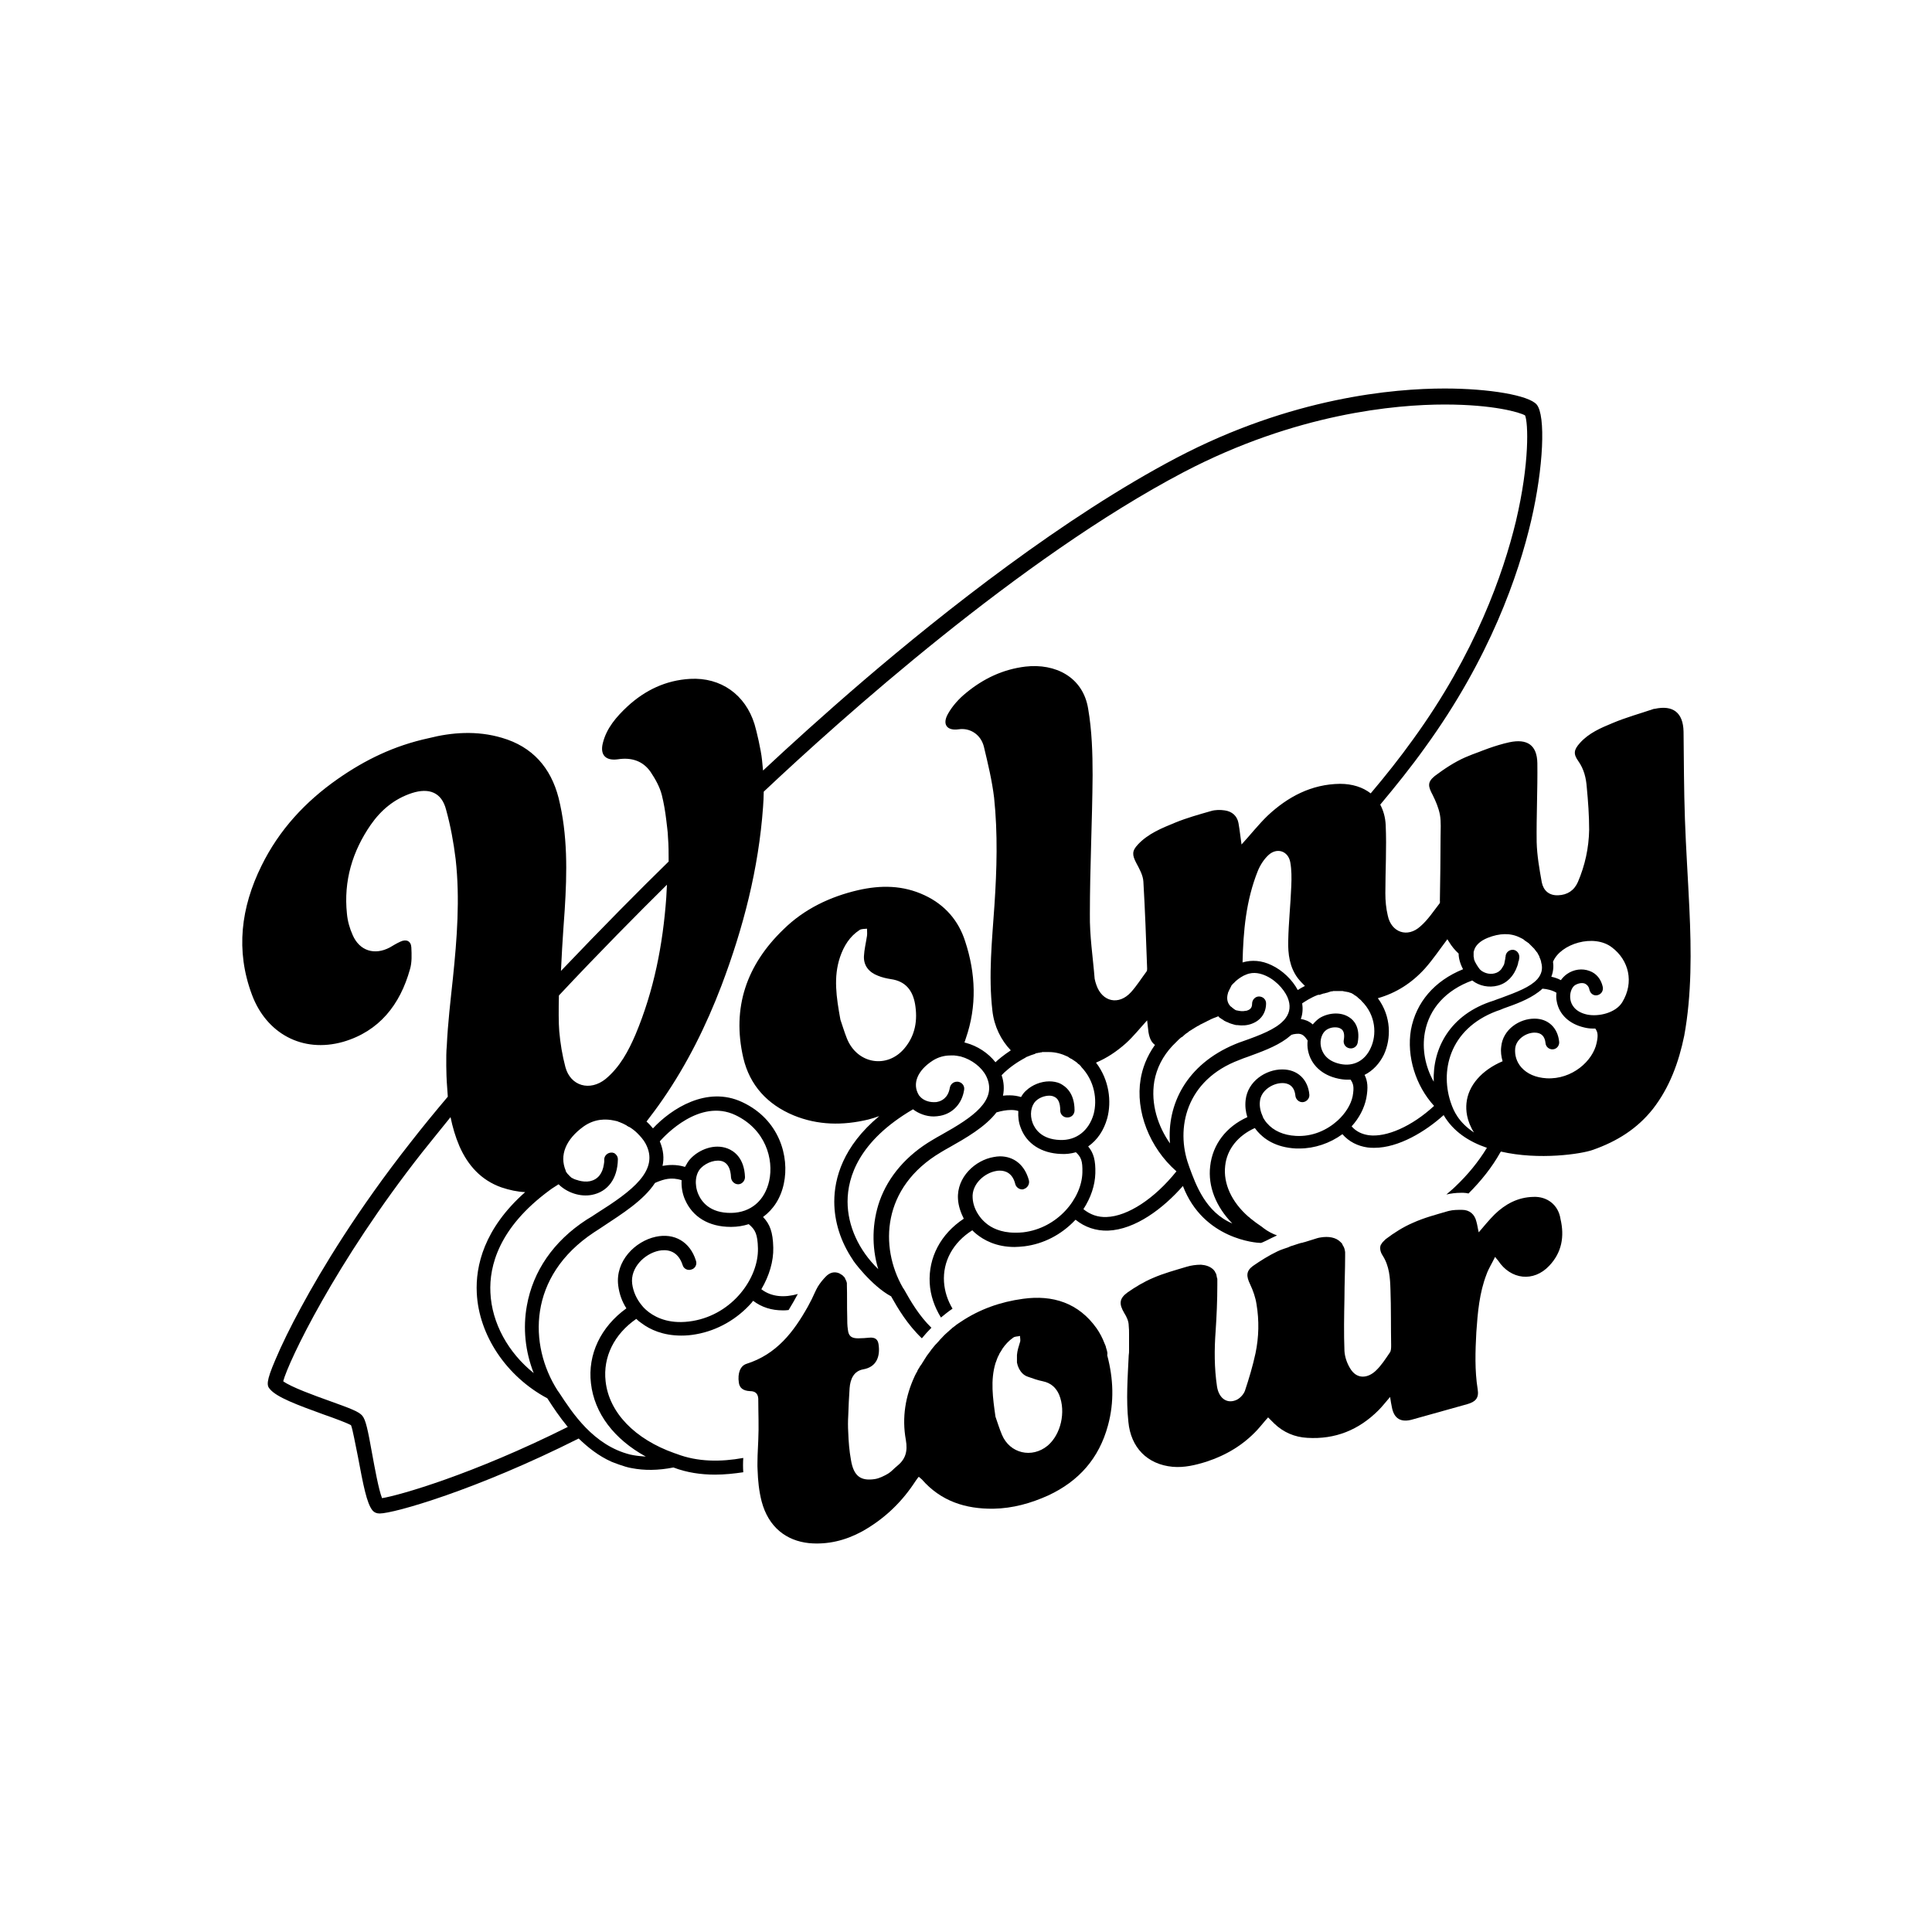
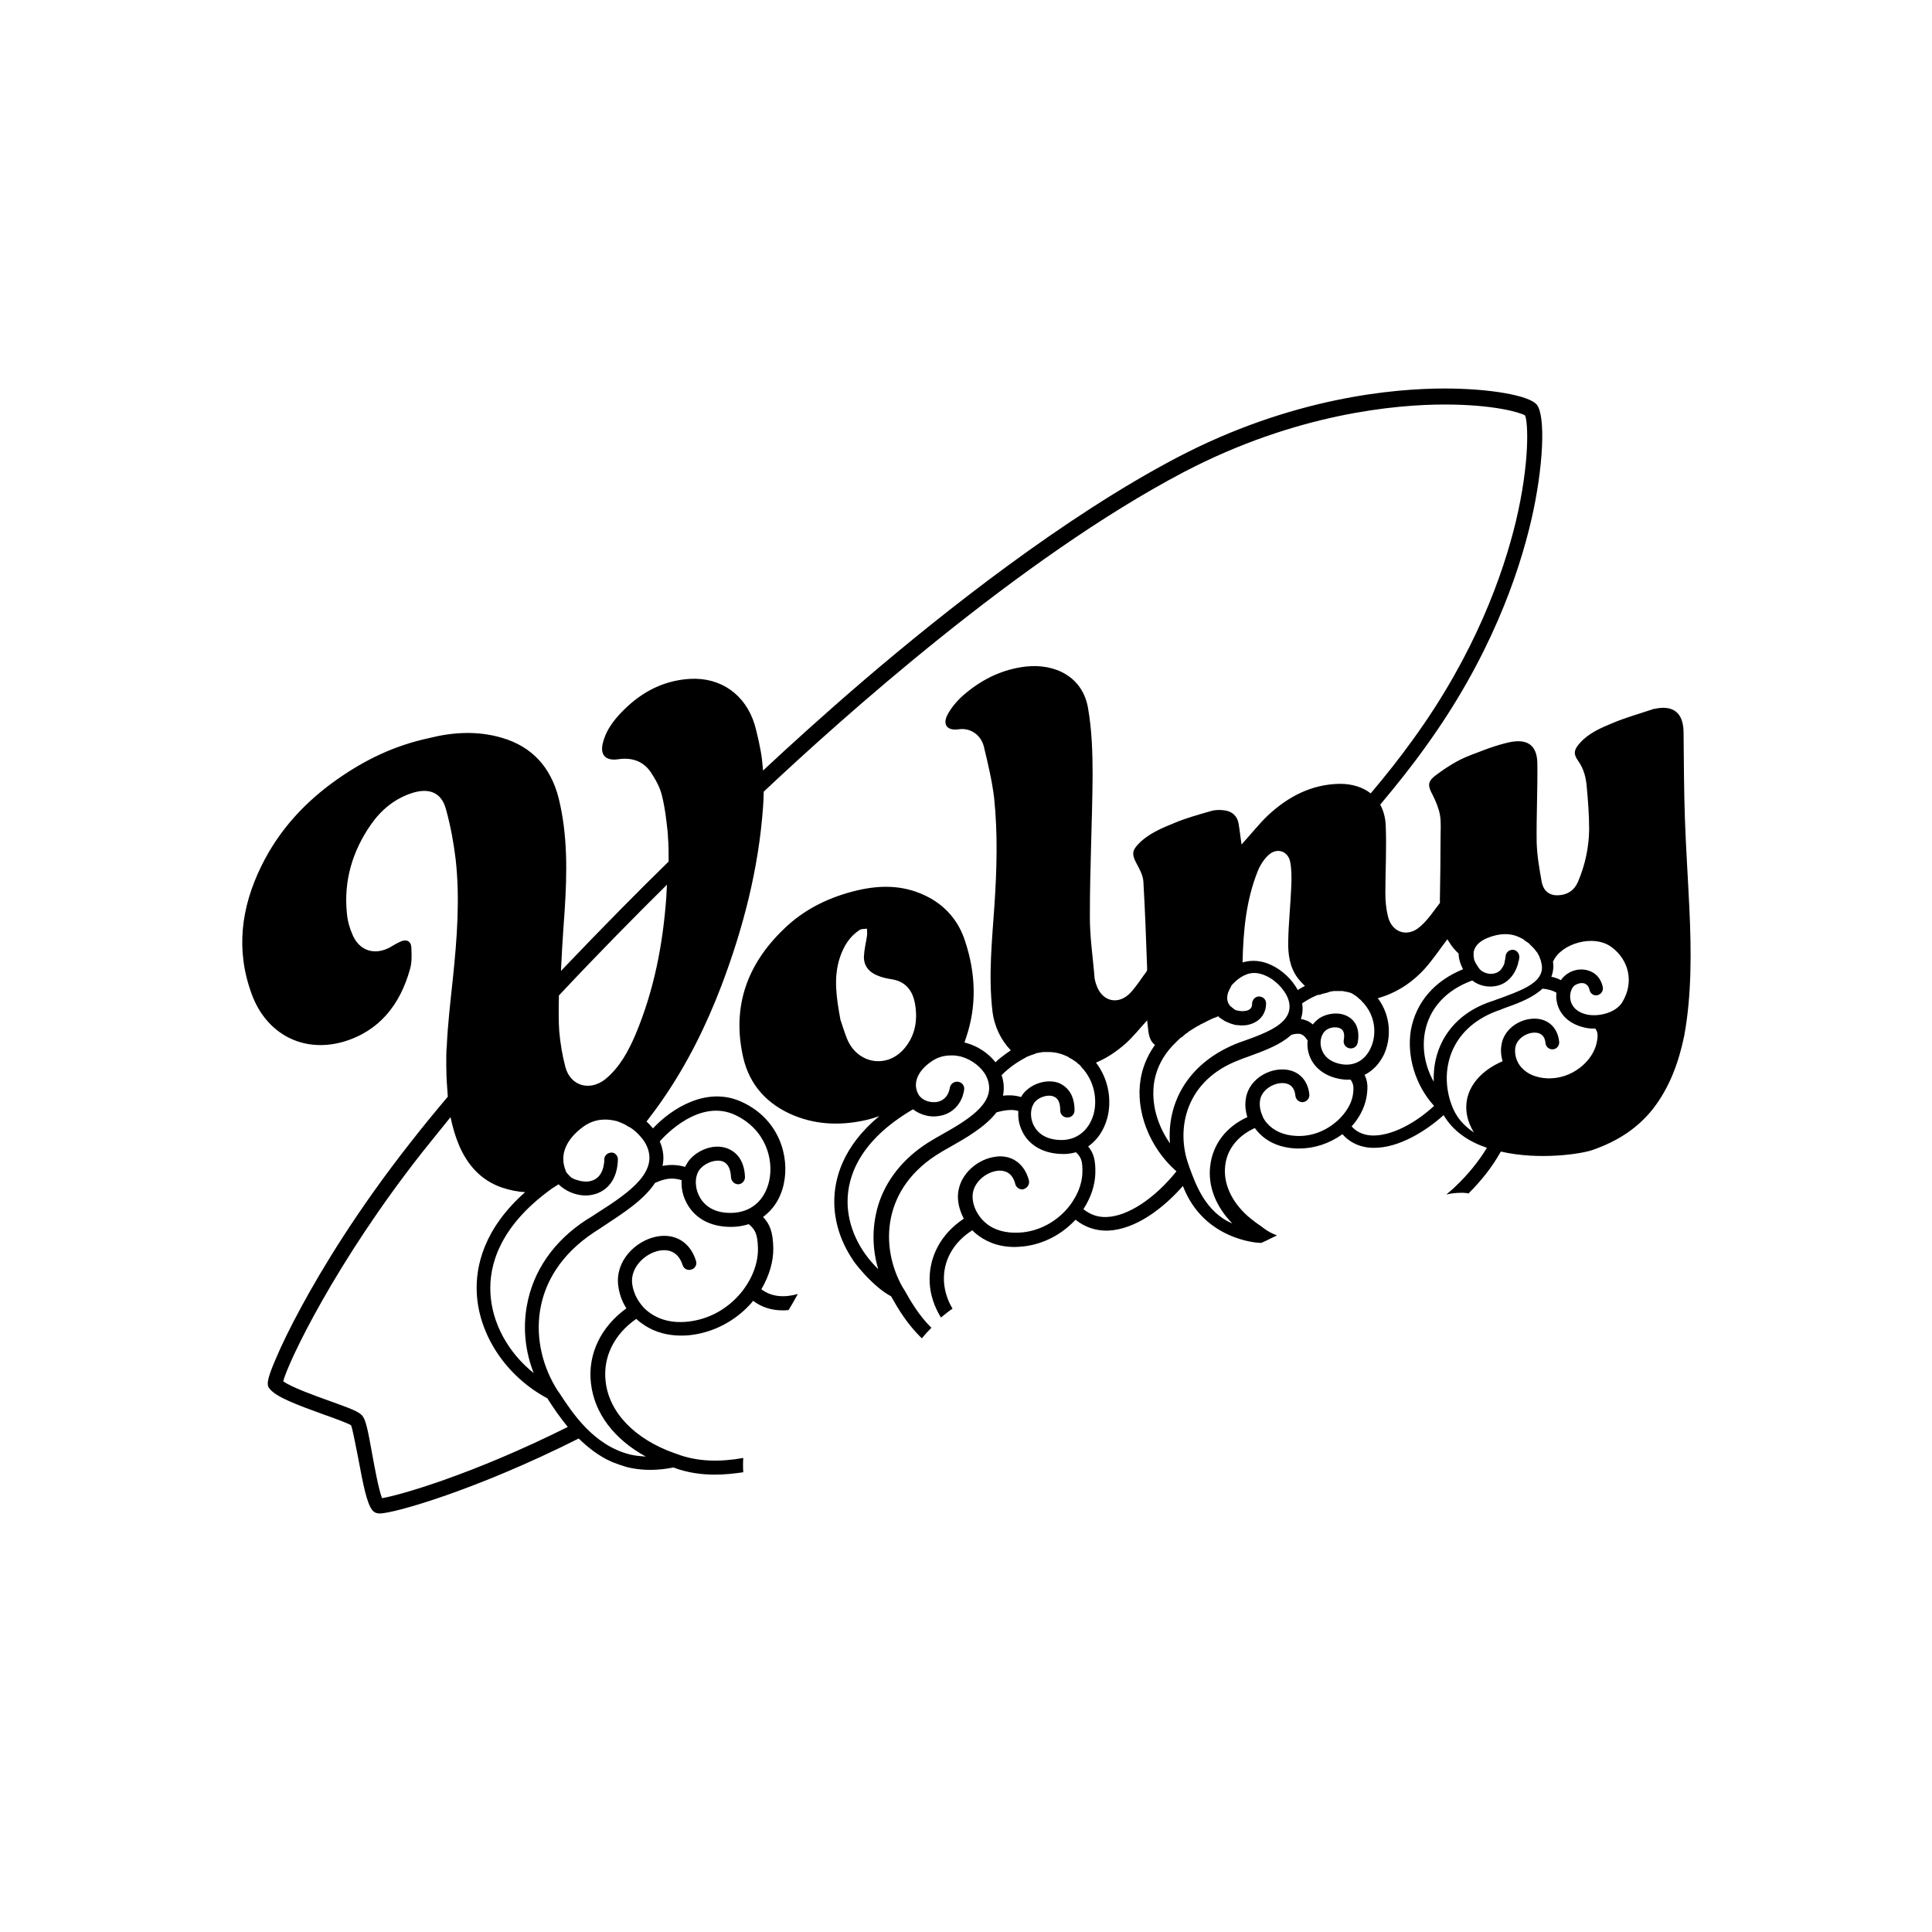
<svg xmlns="http://www.w3.org/2000/svg" id="Layer_1" x="0px" y="0px" viewBox="0 0 566.9 566.9" style="enable-background:new 0 0 566.9 566.9;" xml:space="preserve">
  <g>
-     <path d="M449.9,351.2c-4.5,0.1-8.2,2.1-11.3,5.1c-1.6,1.6-3.1,3.4-4.7,5.3c-0.3-1.2-0.4-2.2-0.7-3.2c-0.5-2.1-2-3.4-4.2-3.4 c-1.3,0-2.6,0-3.8,0.3c-0.1,0-0.3,0.1-0.4,0.1c-3.4,1-6.9,1.9-10.2,3.4c-2.8,1.2-5.5,2.9-8,4.8c-0.1,0.1-0.2,0.2-0.3,0.3 c0,0-0.1,0.1-0.1,0.1c-0.1,0.1-0.1,0.1-0.2,0.2c0,0-0.1,0.1-0.1,0.1c-0.1,0.1-0.1,0.1-0.2,0.2c0,0-0.1,0.1-0.1,0.1 c0,0.1-0.1,0.1-0.1,0.2c0,0,0,0.1-0.1,0.1c0,0.1-0.1,0.1-0.1,0.2c0,0,0,0.1-0.1,0.1c0,0.1-0.1,0.1-0.1,0.2c0,0,0,0.1,0,0.1 c0,0.1,0,0.2-0.1,0.2c0,0,0,0,0,0.1c-0.1,0.8,0.1,1.7,0.7,2.6c2,3.1,2.2,6.6,2.3,10c0.2,5.4,0.1,10.9,0.2,16.3c0,0.8,0,1.7-0.4,2.2 c-1.3,1.9-2.5,3.8-4.1,5.3c-2.3,2.2-5.6,2.7-7.6-0.8c-0.9-1.5-1.5-3.3-1.6-5c-0.2-5.2-0.1-10.3,0-15.5c0-4.1,0.2-8.2,0.2-12.3 c0-0.2,0-0.3,0-0.5h0c0,0,0,0,0-0.1c0-0.2,0-0.4,0-0.5c0,0,0-0.1,0-0.1c-0.1-0.8-0.3-1.5-0.7-2c0,0,0,0,0-0.1 c-0.1-0.1-0.2-0.2-0.2-0.4c0,0,0-0.1-0.1-0.1c-0.1-0.1-0.2-0.2-0.3-0.3c0,0,0,0-0.1-0.1c-1.3-1.3-3.4-1.7-5.8-1.3 c-0.7,0.1-1.3,0.3-1.9,0.5c-1,0.3-1.9,0.6-2.9,0.9c0,0,0,0-0.1,0c-0.3,0.1-0.5,0.2-0.8,0.2c-0.3,0.1-0.7,0.2-1,0.3 c-0.1,0-0.2,0.1-0.3,0.1c-0.3,0.1-0.6,0.2-0.9,0.3c-0.1,0-0.2,0.1-0.3,0.1c-0.4,0.1-0.7,0.2-1.1,0.4c-0.1,0-0.1,0.1-0.2,0.1 c-0.3,0.1-0.6,0.2-0.9,0.3c-0.1,0-0.2,0.1-0.3,0.1c-0.4,0.1-0.7,0.3-1.1,0.4c-0.3,0.1-0.6,0.3-0.9,0.4c-2.5,1.2-4.9,2.7-7.2,4.3 c-2,1.5-1.9,3-0.8,5.3c0.9,1.9,1.6,3.9,1.9,5.9c0.8,4.8,0.7,9.6-0.3,14.4c-0.8,3.7-1.9,7.4-3.1,11c-0.4,1.1-1.6,2.4-2.8,2.8 c-2.7,1-4.9-0.8-5.4-4.1c-0.8-5.4-0.8-10.8-0.4-16.2c0.3-4.5,0.5-9,0.5-13.5c0-0.3,0-0.7,0-1c0-0.2,0-0.4,0-0.6c0,0,0-0.1,0-0.1 c0-0.1,0-0.3-0.1-0.4c0,0,0-0.1,0-0.1c0-0.1-0.1-0.3-0.1-0.4c0,0,0-0.1,0-0.1c0-0.1-0.1-0.3-0.1-0.4c0,0,0,0,0-0.1 c-0.1-0.1-0.1-0.3-0.2-0.4c0,0,0,0,0,0c-0.1-0.1-0.2-0.3-0.2-0.4c0,0,0,0,0,0c-0.2-0.3-0.4-0.5-0.6-0.7v0c-0.9-0.8-2.1-1.2-3.5-1.3 c-1.4,0-2.9,0.2-4.2,0.6c-3.3,1-6.7,1.9-9.9,3.3c-2.6,1.1-5.1,2.6-7.4,4.2c-2.5,1.8-2.6,3.4-1,6.1c0.7,1.1,1.3,2.4,1.3,3.7 c0.1,0.8,0.1,1.7,0.1,2.5c0,0.8,0,1.5,0,2.3c0,0,0,0,0,0c0,0.8,0,1.5,0,2.3c0,0.5,0,1.1-0.1,1.6c-0.3,6.5-0.8,13-0.1,19.5 c0.7,7.5,5.5,12.5,13,13.2c3.4,0.3,6.7-0.5,9.9-1.5c5.8-1.9,10.8-4.9,14.9-9.3c1.1-1.2,2.1-2.5,3.2-3.7c0.7,0.7,1.3,1.3,1.8,1.8 c2.7,2.6,6,4,9.7,4.2c8.2,0.5,15.1-2.3,20.9-8.1c1.1-1.1,2.1-2.4,3.4-3.9c0.2,1.2,0.3,2.1,0.5,2.9c0.6,3.5,2.7,4.7,6.1,3.7 c5.4-1.5,10.8-3,16.1-4.5c2.4-0.7,3.4-1.8,3-4.3c-0.9-5.6-0.7-11.2-0.4-16.8c0.4-5.8,0.9-11.6,3-17c0.6-1.7,1.6-3.2,2.5-5.1 c0.5,0.6,0.7,0.9,0.9,1.1c3.7,5.6,10.4,6.4,15,1.5c3.7-3.9,4.5-8.6,3.3-13.7C457.3,353.6,454,351,449.9,351.2z" />
-     <path d="M324.8,396.3c-0.1-0.3-0.2-0.7-0.3-1c0,0,0-0.1,0-0.1c-0.1-0.3-0.2-0.6-0.4-1c0,0,0,0,0,0c-0.6-1.6-1.4-3.1-2.3-4.4 c-5.3-7.5-12.9-9.9-21.6-8.7c-6.7,0.9-12.8,3.1-18.2,6.7c0,0,0,0,0,0c-0.3,0.2-0.6,0.4-0.9,0.6c0,0,0,0,0,0 c-0.3,0.2-0.6,0.4-0.8,0.6c0,0,0,0,0,0c-0.3,0.2-0.5,0.4-0.8,0.6c0,0-0.1,0-0.1,0.1c-0.2,0.2-0.5,0.4-0.7,0.6c0,0-0.1,0.1-0.1,0.1 c-0.8,0.7-1.5,1.3-2.2,2.1c0,0,0,0,0,0c-0.3,0.3-0.7,0.7-1,1.1c-0.1,0.1-0.1,0.1-0.2,0.2c-0.3,0.4-0.7,0.7-1,1.1c0,0,0,0,0,0 c-0.3,0.4-0.6,0.7-0.9,1.1c-0.1,0.1-0.1,0.2-0.2,0.3c-0.3,0.4-0.6,0.8-0.9,1.2c-0.2,0.2-0.3,0.5-0.5,0.7c0,0.1-0.1,0.1-0.1,0.2 c-0.1,0.2-0.3,0.4-0.4,0.6c0,0.1-0.1,0.1-0.1,0.2c-0.1,0.2-0.3,0.4-0.4,0.6c0,0.1-0.1,0.1-0.1,0.2c-0.1,0.2-0.3,0.4-0.4,0.6 c0,0-0.1,0.1-0.1,0.1c-0.1,0.2-0.3,0.4-0.4,0.7c0,0,0,0.1-0.1,0.1c-0.1,0.2-0.3,0.5-0.4,0.7c0,0,0,0,0,0.1 c-0.1,0.2-0.3,0.5-0.4,0.7c0,0,0,0,0,0c-0.1,0.3-0.3,0.5-0.4,0.8v0c-2.7,5.8-3.8,12.1-2.6,18.7c0.6,3.4-0.1,5.7-2.6,7.7 c-0.9,0.7-1.6,1.6-2.6,2.2c-1.2,0.7-2.6,1.4-3.9,1.6c-4,0.6-6.2-0.7-7-5.6c-0.5-2.7-0.7-5.4-0.8-8.1c-0.1-1.6-0.1-3.3,0-4.9 c0.1-2.7,0.2-5.4,0.4-8.1c0.2-2.6,1.2-5,4-5.5c4-0.7,5-3.9,4.5-7.3c-0.2-1.5-1-2.1-2.6-2c-1.1,0.1-2.2,0.2-3.4,0.2 c-1.9,0-2.8-0.6-3-2.5c-0.2-1.3-0.2-2.5-0.2-3.8c-0.1-3.1,0-6.2-0.1-9.4c0-0.2,0-0.3,0-0.4v0c0-0.1,0-0.3-0.1-0.4c0,0,0-0.1,0-0.1 c0-0.1-0.1-0.2-0.1-0.3c0-0.1,0-0.1-0.1-0.1c0-0.1-0.1-0.2-0.1-0.3c0-0.1-0.1-0.1-0.1-0.2c0-0.1-0.1-0.2-0.1-0.2 c0-0.1-0.1-0.1-0.1-0.2c-0.1-0.1-0.1-0.1-0.2-0.2c-0.1-0.1-0.1-0.1-0.2-0.2c-0.1-0.1-0.1-0.1-0.2-0.2c-0.1-0.1-0.2-0.1-0.3-0.2 c-0.1,0-0.1-0.1-0.2-0.1c-0.1-0.1-0.3-0.2-0.5-0.3c-1.5-0.6-2.8-0.1-3.8,0.9c-0.9,0.9-1.7,1.9-2.4,3c-0.7,1.2-1.2,2.5-1.8,3.7 c-0.4,0.7-0.7,1.4-1.1,2.1c-4.2,7.5-9.2,14.1-18.1,16.9c-1.8,0.6-2.6,2.8-2.2,5.5c0.2,1.6,1.3,2.4,3.3,2.5c1.5,0,2.3,0.7,2.4,2.2 c0,4.1,0.2,8.2,0,12.2c-0.1,1.5-0.1,3-0.2,4.5c0,0,0,0,0,0c0,1.4-0.1,2.8,0,4.2c0.1,3.1,0.4,6.2,1.2,9.3c2,7.5,7.2,11.5,13.9,12.2 c5.5,0.5,10.7-0.8,15.5-3.4c6.1-3.4,11.1-8,15-13.7c0.5-0.8,1.1-1.6,1.6-2.3c0.2,0,0.3,0,0.3,0.1c0.2,0.2,0.5,0.4,0.7,0.6 c5.6,6.4,12.8,8.7,21,8.6c5.7-0.1,11-1.6,16.1-3.9c9-4.2,14.9-10.9,17.5-20.5c1.9-6.9,1.6-13.8-0.2-20.6 C325,397,324.9,396.7,324.8,396.3z M307.4,424.2c-4.6,3.8-11.1,2.3-13.4-3.2c-0.8-1.9-1.4-3.9-1.9-5.3c-0.8-5.6-1.5-10.7,0-15.7 c0.1-0.3,0.2-0.5,0.3-0.8c0.1-0.3,0.2-0.6,0.3-0.8c0.1-0.3,0.2-0.5,0.4-0.8c0-0.1,0.1-0.2,0.1-0.3c0.1-0.2,0.2-0.3,0.3-0.5 c0.1-0.1,0.1-0.2,0.2-0.3c0.1-0.2,0.2-0.3,0.3-0.5c0-0.1,0.1-0.1,0.1-0.2c0.9-1.3,1.9-2.4,3.2-3.3c0.5-0.4,1.3-0.3,2-0.5 c0,0.6,0.2,1.3,0,1.8c-0.4,1.3-0.8,2.5-0.9,3.8c0,0,0,0,0,0c0,0.1,0,0.2,0,0.3c0,0,0,0,0,0.1c0,0.1,0,0.2,0,0.3c0,0,0,0.1,0,0.1 c0,0.1,0,0.2,0,0.3c0,0,0,0.1,0,0.1c0,0.1,0,0.2,0,0.2c0,0.1,0,0.1,0,0.2c0,0.1,0,0.1,0,0.2c0,0.1,0,0.2,0,0.2c0,0.1,0,0.1,0,0.2 c0,0.1,0.1,0.3,0.1,0.4c0.1,0.3,0.1,0.5,0.2,0.7c0,0,0,0,0,0c0.1,0.2,0.2,0.4,0.3,0.7c0.6,1.1,1.4,2,2.7,2.4c1.4,0.5,2.8,1,4.3,1.3 c2.4,0.5,3.9,1.9,4.8,4C312.8,414.3,311.3,420.9,307.4,424.2z" />
    <path d="M495.7,266.4c-0.4-8.7-1-17.4-1.3-26.1c-0.3-8.5-0.3-17.1-0.4-25.6c-0.1-5.6-3.1-7.9-8.5-6.7c-0.1,0-0.1,0-0.2,0 c-4.1,1.4-8.2,2.5-12.2,4.2c-3.4,1.4-6.9,2.9-9.5,5.8c-1.8,2-2,3.2-0.5,5.3c1.7,2.4,2.3,5,2.5,7.7c0.4,4.2,0.7,8.3,0.7,12.5 c-0.1,5.3-1.2,10.4-3.3,15.3c-1.1,2.5-3.1,3.8-5.8,3.9c-2.7,0.1-4.3-1.4-4.8-3.8c-0.7-3.9-1.4-7.9-1.5-11.8 c-0.1-7.7,0.3-15.4,0.2-23.2c-0.1-5.3-3-7.2-8.2-6.1c-4.2,0.9-8.8,2.8-8.8,2.8c-1.4,0.5-2.7,1-4.1,1.6c-3.2,1.4-6.2,3.4-9,5.5 c-2.2,1.8-2,3-0.6,5.6c0.9,1.8,1.7,3.7,2.1,5.7c0.4,2.2,0.2,4.5,0.2,6.7c0,6.2-0.1,12.3-0.2,18.5c0,0.3,0.1,0.7-0.1,0.9 c-1.8,2.3-3.4,4.8-5.6,6.7c-3.8,3.5-8.6,1.8-9.6-3.2c-0.5-2.1-0.7-4.3-0.7-6.5c0-6.7,0.4-13.3,0.1-20c-0.1-2.3-0.7-4.3-1.6-6 c4.6-5.5,9.1-11.1,13.1-16.7c19.1-26.3,27.5-50.8,31.2-66.7c3.6-15.5,4.3-30.8,1.6-34c-2.3-2.7-13.9-4.7-27-4.7 c-14.9,0-44.9,2.6-78.6,20.3c-33.1,17.4-68.2,45.1-91.8,65.3c-11.9,10.2-22.1,19.5-29.6,26.5c-0.1-1-0.2-2-0.3-3.1 c-0.3-3-1.6-8.5-2.2-10.5c-2.7-8.7-9.9-13.8-18.9-13.3c-7.1,0.4-13.2,3.3-18.4,8.1c-3.2,3-6.1,6.3-7.2,10.7 c-0.9,3.5,0.8,5.3,4.4,4.8c3.9-0.6,7.3,0.4,9.6,3.7c1.4,2.1,2.7,4.4,3.3,6.8c0.6,2.4,1,4.8,1.3,7.3c0.1,1.2,0.5,3.6,0.5,5 c0.2,2.4,0.2,4.8,0.2,7.2c-8.3,8.1-19.5,19.4-31.6,32.1c0.4-9,1.1-17.6,1.1-17.9c0.7-11,0.9-22-1.8-32.9c-2.3-8.9-7.7-15-16.6-17.6 c-7.4-2.2-14.8-1.6-21.5,0.1c-10.2,2.2-18.7,6.4-26.6,11.9c-9.6,6.7-17.3,15-22.5,25.6c-6,12.2-7.6,24.8-2.8,37.7 c4.2,11.4,14.8,17.3,26.8,13.9c10.6-3.1,16.7-10.9,19.6-21.3c0.6-2,0.5-4.3,0.4-6.4c-0.1-1.9-1.5-2.5-3.2-1.7 c-1.1,0.5-2.1,1.1-3.1,1.7c-4.5,2.4-8.9,1-10.9-3.6c-0.9-2-1.5-4.1-1.7-6.3c-1-9.6,1.6-18.3,7-26.1c3-4.3,6.9-7.6,12.1-9.3 c5-1.6,8.7-0.2,10,4.9c1.3,4.7,2.2,9.6,2.8,14.5c1.3,11.6,0.4,23.3-0.8,34.9c-0.7,6.6-1.5,13.3-1.8,19.9c-0.3,2.8-0.1,9.3,0,10.6 c0.1,1.4,0.2,2.9,0.3,4.3c-3.8,4.5-7.5,9-11,13.5c-15.5,19.7-26,37.1-32,48.2c-3.1,5.7-5.8,11.2-7.6,15.5c-2.8,6.5-2.5,7.6-1.6,8.6 c2,2.4,7.9,4.6,15.9,7.5c2.9,1,6.9,2.5,7.9,3.1c0.5,1.2,1.3,5.8,2,9.1c1.6,8.5,2.6,13.8,4.3,15.9c0.5,0.6,1.2,0.9,2.1,0.9 c4.2,0,28.4-6.9,58.4-22c2.7,2.6,5.8,5.1,9.6,6.8c0,0,3.9,1.6,6,1.9c3.6,0.7,7.7,0.7,12.2-0.2c3.9,1.5,8.1,2.1,12.2,2.1 c2.8,0,5.6-0.3,8.3-0.7c-0.1-1.4-0.1-2.8,0-4.2c-6.6,1.2-13.4,1.2-19.6-1.2l-0.6-0.2l0,0c-11.6-4.1-19.2-11.9-20.2-21.1 c-0.8-7.1,2.5-13.8,9-18.3c0.5,0.5,1,0.9,1.6,1.3c2.4,1.8,6.2,3.6,11.6,3.6c1.4,0,2.8-0.1,4.4-0.4c6.2-1.1,12-4.4,16.3-9.3 c0.1-0.2,0.3-0.4,0.4-0.5c2.5,1.9,5.4,2.8,8.7,2.8c0.5,0,1.1,0,1.7-0.1c0.9-1.5,1.8-3,2.7-4.7c-3.9,1.1-7.7,0.9-10.7-1.4 c2.3-3.9,3.6-8.2,3.5-12.2c-0.1-4.6-1-6.9-3-9c3-2.2,5.2-5.5,6.1-9.8c1.7-7.9-1.3-18.8-12.2-23.9c-10.4-4.9-20.9,2-26.2,7.7 c-0.6-0.7-1.2-1.4-1.9-2c1.6-2.1,3.2-4.2,4.7-6.4c7.2-10.4,12.8-21.7,17.3-33.5c6.4-16.9,10.9-34.3,12.2-52.4 c0.1-1.5,0.2-3,0.2-4.5c22.4-21.1,75.3-68.6,123.3-93.8c32.9-17.2,62.1-19.8,76.5-19.8c14.3,0,22.1,2.3,23.6,3.2 c0.9,2.1,1.4,13.8-2.7,31.1c-3.7,15.3-11.9,38.8-30.2,64c-3.8,5.3-8,10.6-12.4,15.8c-2.3-1.8-5.4-2.8-9-2.8 c-8.4,0.1-15.3,3.8-21.2,9.3c-2.8,2.7-5.2,5.8-7.7,8.5c-0.3-1.9-0.5-4.1-0.9-6.3c-0.4-2.1-1.9-3.4-4-3.7c-1.3-0.2-2.8-0.2-4.1,0.2 c-3.5,1-7.1,2-10.5,3.4c-3.9,1.6-7.9,3.2-10.9,6.4c-1.8,1.9-1.7,3.1-0.5,5.4c0.9,1.7,2,3.6,2.1,5.5c0.5,8.5,0.8,17,1.1,25.5 c0,0.3,0,0.7-0.2,0.9c-1.5,2-2.8,4.1-4.5,6c-3.6,4-8.5,2.9-10.2-2.1c-0.2-0.6-0.4-1.2-0.5-1.8c-0.5-6.3-1.5-12.6-1.4-19 c0-13.6,0.7-27.1,0.8-40.7c0-6.5-0.2-13.1-1.3-19.5c-1.5-9.4-9.7-13.4-18.4-12.4c-6.6,0.8-12.3,3.5-17.4,7.7 c-2.1,1.7-4,3.8-5.3,6.1c-1.8,3.1-0.4,5.1,3.1,4.6c3.3-0.5,6.5,1.5,7.4,5.1c1.2,5,2.4,10,3,15c1.1,10.5,0.8,21,0.1,31.5 c-0.7,10.3-1.8,20.6-0.6,31c0.5,4.5,2.5,8.6,5.4,11.6c-2.1,1.4-3.7,2.7-4.5,3.5c-2.1-2.7-5.3-4.8-8.7-5.7c-0.1,0-0.3-0.1-0.4-0.1 c0.1-0.4,0.3-0.8,0.4-1.2c3.3-9.5,2.9-19.1-0.2-28.5c-1.9-6-5.9-10.7-11.9-13.5c-6.4-3-12.9-3-19.5-1.5 c-8.2,1.9-15.8,5.5-21.9,11.5c-10.8,10.4-15.2,22.9-11.8,37.7c1.9,8.1,7.1,13.7,14.8,16.9c7.1,2.9,14.4,3,21.9,1.2 c1.1-0.3,2.1-0.6,3.2-1c-10.7,8.9-13.2,18.3-13.2,25.1c0,5.9,1.9,11.8,5.4,17c-0.1,0.1,5.5,7.7,11.3,10.8l0.1,0.2 c1.8,3.2,4.6,8,8.9,12.1c0.9-1.1,1.8-2.1,2.8-3.1c-3.6-3.5-6.1-7.8-8-11.2l-0.4-0.6l0,0c-6.8-11.9-6.2-29.4,11.2-39.7 c0.8-0.5,1.7-1,2.6-1.5c4.6-2.6,10.4-5.9,13.7-10.2c0.1,0,0.3-0.1,0.4-0.1c1-0.3,2.5-0.6,3.9-0.6c0.8,0,1.5,0.1,2.1,0.3 c-0.1,1.7,0.1,3.4,0.7,4.9c1.7,4.7,6.1,7.5,11.8,7.7c1.5,0.1,3-0.1,4.4-0.5c1.5,1.4,2,2.5,1.9,6c-0.2,7.5-7.2,16.3-17.4,17.5 c-0.8,0.1-1.6,0.1-2.4,0.1c-4.2,0-7-1.5-8.5-2.8c-0.7-0.6-1.3-1.2-1.8-1.9c-1.2-1.6-2-3.5-2.1-5.5c-0.3-4,3.4-7.3,6.9-7.9 c0.4-0.1,0.7-0.1,1.1-0.1c1.6,0,3.7,0.7,4.5,3.9c0.2,0.9,1.1,1.6,2,1.6c0.2,0,0.4,0,0.5-0.1c1.1-0.3,1.8-1.5,1.5-2.6 c-1.2-4.4-4.3-7-8.5-7c-0.6,0-1.2,0.1-1.8,0.2c-5.4,0.9-10.9,5.9-10.5,12.3c0.1,2,0.8,4,1.7,5.8c-6.8,4.5-10.4,11.4-10,18.9 c0.2,3.6,1.4,7,3.3,10.1c1.1-0.9,2.2-1.8,3.4-2.6c-1.5-2.5-2.3-5.1-2.5-7.8c-0.4-6,2.6-11.6,8.3-15.2c0.4,0.4,0.8,0.8,1.2,1.1 c2.1,1.7,5.7,3.8,11.2,3.8c0.9,0,1.9-0.1,2.9-0.2c5.6-0.7,10.8-3.4,14.8-7.6c0.1-0.1,0.1-0.1,0.2-0.2c2.7,2.2,6,3.3,9.5,3.2 c8.1-0.3,16.3-6.6,22-13.1c6,15.7,21.7,16.7,22.7,16.7c0.3,0.2,3.1-1.4,4.5-2c0.1-0.1,0.3-0.1,0.4-0.2c-1.4-0.5-2.7-1.2-3.9-2.1 l-0.5-0.4h0c-1.2-0.8-2.3-1.6-3.4-2.5c-0.2-0.2-0.4-0.4-0.6-0.5c-4.9-4.3-7.4-9.7-6.8-14.9c0.5-4.9,3.8-8.9,8.7-11.1 c0.2,0.3,0.5,0.6,0.7,0.9c1.9,2.2,5.3,4.8,11.4,5.1c0.3,0,0.7,0,1,0c4.4,0,8.9-1.5,12.6-4.2c1.9,2.2,4.5,3.5,7.4,3.9 c0.7,0.1,1.3,0.1,2,0.1c7.1,0,15-4.8,20.3-9.6c2.8,4.8,7.4,7.8,12.7,9.6c-2.5,4.1-5.6,7.9-9.3,11.4c-0.8,0.8-1.7,1.5-2.6,2.3 c1.3-0.3,2.7-0.5,4.3-0.5c0.2,0,0.5,0,0.7,0c0.5,0,1,0.1,1.5,0.2c3.7-3.7,6.9-7.7,9.3-12c0.1-0.1,0.1-0.2,0.2-0.3 c11.2,2.6,23.7,0.7,27-0.5c7.1-2.5,13-6.2,17.6-12c4.9-6.3,7.6-13.7,9.2-21.5C496.4,291.9,496.3,279.1,495.7,266.4z M112.1,439.6 c-1-2.5-2.2-9.2-2.9-13c-1.3-7.3-1.9-10-2.9-11.2c-1-1.2-3.4-2.1-9.8-4.4c-4.2-1.5-11.1-4-13.4-5.7c1.5-5.7,15.3-34.8,40.8-67.2 c2.7-3.4,5.5-6.8,8.3-10.3c0.6,2.9,1.4,5.7,2.6,8.5c2.5,5.7,6.4,10,12.3,12.1c2.4,0.8,4.7,1.3,7,1.4 c-12.1,10.7-14.6,21.7-14.2,29.6c0.6,12.4,8.7,24.5,20.7,30.9l0.2,0.3c1.4,2.2,3.4,5.2,5.8,8.1 C138.6,432.7,117.1,438.8,112.1,439.6z M215.8,327.2c8.8,4.2,11.3,12.9,9.9,19.3c-1.3,5.8-5.4,9.3-11.1,9.4 c-6.4,0.1-8.8-3.4-9.7-5.5c-1.2-2.8-0.9-6,0.8-7.7c1.7-1.7,4.5-2.6,6.4-1.9c1.5,0.6,2.3,2.2,2.4,4.7c0.1,1.1,1,2,2.1,2 c1.1,0,2-1,2-2.1c-0.2-5.7-3.3-7.7-5.1-8.4c-3.9-1.5-8.3,0.3-10.8,2.9c-0.7,0.7-1.2,1.6-1.7,2.5c-2.6-0.8-4.9-0.6-6.6-0.3 c0.5-2.2,0.3-4.6-0.8-7.2C195.1,333.2,205.3,322.2,215.8,327.2z M192.2,347.1c0.2-0.1,0.5-0.2,0.7-0.3c1.8-0.7,4-1.5,7.1-0.5 c-0.1,1.9,0.2,3.9,1,5.7c2.2,5.1,7,8,13.4,8c0.1,0,0.1,0,0.2,0c1.8,0,3.5-0.3,5.1-0.8c1.9,1.6,2.6,2.9,2.7,7.1 c0.2,8.7-7.4,19.3-19.1,21.3c-6.4,1.1-10.5-0.8-12.8-2.5c-0.8-0.6-1.6-1.3-2.2-2.1c0,0,0,0,0,0c-1.5-1.8-2.5-4-2.8-6.3 c-0.6-4.7,3.6-8.8,7.8-9.7c2-0.4,5.5-0.4,7,4.2c0.3,1.1,1.5,1.7,2.6,1.3c1.1-0.3,1.7-1.5,1.3-2.6c-1.7-5.5-6.3-8.2-11.8-7 c-6,1.3-11.9,7.1-11,14.3c0.3,2.4,1.1,4.7,2.4,6.7c-7.5,5.4-11.4,13.5-10.4,22c1,8.8,6.8,16.4,16.1,21.5c-1.3-0.1-2.5-0.2-3.6-0.4 c0,0-0.6-0.1-1-0.2c-10.8-2.7-17-12.3-20.8-18.1l-0.5-0.7c0,0,0,0,0,0c-8.5-13.3-8.8-33.5,10.7-46.4c0.9-0.6,1.9-1.2,2.9-1.9 C182.3,356.3,188.8,352.3,192.2,347.1z M175.1,356c-1,0.7-2,1.3-3,1.9c-9.7,6.3-15.7,15.1-17.5,25.2c-1.2,6.6-0.5,13.4,2,19.8 c-7.5-6-12.3-14.7-12.7-23.6c-0.4-7.8,2.5-19.1,17.3-30c0.4-0.3,0.8-0.6,1.3-0.9c0.5-0.3,0.9-0.6,1.4-0.9c2.4,2.4,6.3,3.8,9.8,3.1 c4.6-0.9,7.5-4.7,7.6-10.4c0-0.8-0.4-1.4-1-1.8c0,0,0,0,0,0c-0.1-0.1-0.2-0.1-0.3-0.1c0,0,0,0,0,0c-0.1,0-0.2-0.1-0.3-0.1 c0,0,0,0,0,0c-0.1,0-0.2,0-0.3,0c-1.1,0-2.1,0.9-2.1,2c0,0.3,0,0.5,0,0.7c0,0,0,0,0,0c0,0.2-0.1,0.5-0.1,0.7 c-0.4,2.8-1.8,4.5-4.1,5c-1.1,0.2-2.2,0.1-3.3-0.2c-0.2-0.1-0.4-0.1-0.6-0.2c0,0-0.1,0-0.1,0c-0.2-0.1-0.3-0.1-0.5-0.2 c0,0-0.1,0-0.1,0c-0.2-0.1-0.3-0.2-0.5-0.3c0,0,0,0-0.1,0c-0.2-0.1-0.3-0.2-0.5-0.4c0,0,0,0,0,0c-0.1-0.1-0.3-0.2-0.4-0.4 c0,0-0.1-0.1-0.1-0.1c-0.1-0.1-0.2-0.2-0.3-0.3c0,0-0.1-0.1-0.1-0.1c-0.1-0.1-0.1-0.2-0.2-0.3c0,0-0.1-0.1-0.1-0.1 c-0.1-0.2-0.2-0.3-0.2-0.5c-1.9-4.5,0-9.2,5.3-13c3.3-2.3,6.6-2.2,8.9-1.7c0.3,0.1,0.6,0.1,0.9,0.2c0.1,0,0.2,0,0.2,0.1 c0.2,0.1,0.4,0.1,0.6,0.2c0.1,0,0.1,0.1,0.2,0.1c0.6,0.2,1.1,0.5,1.7,0.8c0,0,0.1,0,0.1,0.1c0.2,0.1,0.5,0.3,0.7,0.4 c0,0,0.1,0,0.1,0c0.8,0.5,1.6,1.1,2.3,1.8c0.9,0.9,1.8,1.9,2.4,3C193.7,343.4,185.4,349.5,175.1,356z M186.5,303.5 c-2.1,4.9-4.6,9.6-8.8,13.1c-4.6,3.7-10.3,2.1-11.8-3.5c-0.9-3.4-1.5-7-1.8-10.5c-0.2-2.5-0.2-6.3-0.1-10.5 c11.8-12.6,23-23.9,31.7-32.5c-0.1,1.3-0.1,2.5-0.2,3.8C194.5,277.2,191.9,290.6,186.5,303.5z M248.5,304.7c-0.8-2-1.4-4.1-1.9-5.5 c-1.2-6.6-2.1-12.5-0.1-18.4c1.1-3.2,2.8-6,5.7-7.9c0.6-0.4,1.5-0.3,2.2-0.4c0,0.7,0.1,1.4,0,2.1c-0.3,2-0.8,4-0.9,6 c-0.1,2.8,1.5,4.7,4.1,5.7c1.2,0.5,2.5,0.8,3.8,1c4.3,0.6,6.4,3.3,7.1,7.3c0.8,4.7,0.1,9.2-3.1,13 C260.3,313.7,251.5,312.2,248.5,304.7z M276.2,333c-0.9,0.5-1.8,1-2.6,1.5c-7.5,4.4-12.9,10.6-15.5,17.9c-2.2,6.3-2.4,13.4-0.4,20 c-5.7-5.5-9-12.7-9-19.8c0-7.2,3.3-17.8,19.2-27.1c1.7,1.3,3.9,2.1,6.1,2.1c0.6,0,1.3-0.1,1.9-0.2c3.7-0.7,6.4-3.6,7-7.6 c0.2-1.2-0.6-2.2-1.8-2.4c-0.1,0-0.2,0-0.3,0c-1,0-1.9,0.7-2.1,1.8c-0.5,3-2.5,3.9-3.6,4.1c-0.3,0.1-0.7,0.1-1.1,0.1 c-1.6,0-3.1-0.6-4-1.6c-0.1-0.1-0.1-0.2-0.2-0.2c0,0,0,0,0,0c-0.1-0.1-0.1-0.2-0.2-0.3c-2-3.3-0.4-7.2,4.1-10.1 c1.6-1,3.3-1.5,5.2-1.5c0.2,0,0.4,0,0.6,0c0.1,0,0.2,0,0.3,0c0.1,0,0.2,0,0.2,0c0.3,0,0.5,0.1,0.8,0.1c0.4,0.1,0.7,0.1,1.1,0.2 c3.3,0.9,6.2,3.2,7.5,5.8C292.8,322.9,285.5,327.8,276.2,333z M387.8,291.7C387.9,291.7,387.9,291.7,387.8,291.7 c0.3-0.1,0.4-0.1,0.6-0.2c0.1,0,0.1,0,0.2,0c0.1,0,0.2-0.1,0.3-0.1c0.1,0,0.3-0.1,0.4-0.1c0.1,0,0.2,0,0.3-0.1c0.1,0,0.2,0,0.3-0.1 c0.1,0,0.2,0,0.3-0.1c0.1,0,0.2,0,0.3-0.1c0.1,0,0.1,0,0.2,0c0.1,0,0.3,0,0.5-0.1c0.1,0,0.1,0,0.2,0c0.1,0,0.3,0,0.4,0 c0.1,0,0.1,0,0.1,0c0.2,0,0.3,0,0.5,0c0.1,0,0.1,0,0.2,0c0.2,0,0.3,0,0.5,0c0,0,0.1,0,0.1,0c0.2,0,0.3,0,0.5,0c0,0,0.1,0,0.1,0 c0.2,0,0.4,0,0.5,0.1c0,0,0.1,0,0.1,0c0.2,0,0.4,0.1,0.5,0.1c0,0,0.1,0,0.1,0c0.2,0,0.3,0.1,0.5,0.1c0,0,0.1,0,0.1,0 c0.2,0.1,0.4,0.1,0.5,0.2c0,0,0.1,0,0.1,0c0.2,0.1,0.4,0.1,0.5,0.2c0,0,0,0,0,0c0.2,0.1,0.3,0.2,0.5,0.3c0,0,0.1,0,0.1,0.1 c0.2,0.1,0.3,0.2,0.5,0.3c0,0,0.1,0,0.1,0.1c0.2,0.1,0.4,0.2,0.5,0.4c0.2,0.2,0.4,0.3,0.6,0.5c0,0,0,0,0,0c0.2,0.2,0.4,0.3,0.5,0.5 c4.3,4.2,4.5,10,2.7,13.8c-1.7,3.8-5.1,5.5-8.9,4.7c-4.3-0.9-5.4-3.6-5.7-5.1c-0.4-2,0.3-4,1.6-4.9c1.3-0.9,3.3-1,4.3-0.3 c0.8,0.5,1.1,1.6,0.8,3.3c-0.2,1.1,0.5,2.2,1.7,2.4c1.1,0.2,2.2-0.5,2.4-1.7c0.8-4.5-1.2-6.6-2.5-7.4c-2.7-1.8-6.5-1.2-8.8,0.3 c-0.7,0.5-1.3,1.1-1.9,1.8c-1.1-1-2.3-1.4-3.5-1.6c0.6-1.6,0.6-3.2,0.4-4.6c0.8-0.5,2.5-1.7,4.7-2.5 C387.2,292,387.5,291.8,387.8,291.7z M369.1,255.5c0.7-1.7,1.8-3.4,3.1-4.6c2.5-2.3,5.8-1.2,6.4,2.1c0.4,2.2,0.4,4.6,0.3,6.9 c-0.2,5.4-0.8,10.8-0.9,16.2c-0.1,3.8,0.4,7.7,2.8,10.9c0.7,0.9,1.4,1.6,2.1,2.3c-0.8,0.4-1.5,0.8-2.1,1.2c-1.6-3-4.5-5.8-7.7-7.3 c-2.9-1.4-5.8-1.6-8.5-0.8C364.8,273.3,365.6,264.2,369.1,255.5z M311,334.5c-5.4-0.2-7.3-3.2-8-5c-0.9-2.4-0.5-5,0.9-6.4 c1-1,2.6-1.6,4-1.6c0.5,0,1,0.1,1.4,0.3c1.2,0.5,1.8,1.8,1.8,4c0,0.6,0.2,1.1,0.6,1.5c0.4,0.4,0.9,0.6,1.5,0.6 c1.2,0,2.1-0.9,2.1-2.1c0-5.2-2.7-7.1-4.3-7.9c-0.9-0.4-2-0.6-3.1-0.6c-2.4,0-5,1-6.8,2.7c-0.6,0.5-1.1,1.2-1.5,1.9 c-1-0.3-2.1-0.5-3.3-0.5c-0.6,0-1.3,0-2,0.1c0.4-1.9,0.3-4-0.4-6c0.7-0.8,3-2.9,6-4.6c0.3-0.2,0.6-0.3,0.9-0.5c0,0,0,0,0,0 c0.1-0.1,0.2-0.1,0.3-0.2c0.1,0,0.1-0.1,0.2-0.1c0.1,0,0.2-0.1,0.3-0.1c0.1,0,0.1-0.1,0.2-0.1c0.1,0,0.2-0.1,0.3-0.1 c0.1,0,0.2-0.1,0.2-0.1c0.1,0,0.2-0.1,0.3-0.1c0.1,0,0.2-0.1,0.3-0.1c0.1,0,0.2-0.1,0.3-0.1c0.1,0,0.2-0.1,0.3-0.1 c0.1,0,0.1,0,0.2-0.1c0.2-0.1,0.3-0.1,0.5-0.2c0.1,0,0.1,0,0.2,0c0.1,0,0.2-0.1,0.4-0.1c0.1,0,0.1,0,0.2,0c0.1,0,0.2-0.1,0.3-0.1 c0.1,0,0.2,0,0.2,0c0.1,0,0.2,0,0.3-0.1c0.1,0,0.2,0,0.2,0c0.1,0,0.2,0,0.4,0c0.1,0,0.1,0,0.2,0c0.1,0,0.3,0,0.4,0 c0.1,0,0.1,0,0.2,0c0.2,0,0.4,0,0.6,0c1.9,0,3.7,0.5,5.4,1.3c0.2,0.1,0.4,0.2,0.6,0.4c0.1,0,0.1,0.1,0.2,0.1 c0.1,0.1,0.3,0.2,0.4,0.2c0.1,0.1,0.2,0.1,0.3,0.2c0.1,0.1,0.2,0.1,0.3,0.2c0.1,0.1,0.2,0.1,0.3,0.2c0.1,0.1,0.2,0.1,0.3,0.2 c0.1,0.1,0.2,0.2,0.3,0.2c0.1,0.1,0.1,0.1,0.2,0.2c0.1,0.1,0.2,0.2,0.3,0.3c0.1,0,0.1,0.1,0.2,0.1c0.1,0.1,0.2,0.2,0.3,0.3 c0,0,0.1,0.1,0.1,0.1c0.1,0.1,0.2,0.2,0.3,0.4c3.9,4.1,4.7,9.6,3.6,13.8C319.5,331.8,315.8,334.7,311,334.5z M324.7,357.1 c-2.6,0.1-4.8-0.7-6.8-2.3c2.2-3.4,3.4-7,3.5-10.5c0.1-3.8-0.5-6-2.1-7.9c2.7-1.9,4.6-4.7,5.6-8.3c1.3-4.9,0.6-11.2-3.3-16.3 c3.1-1.3,6-3.2,8.8-5.7c2.2-2,4.1-4.4,6.2-6.7c0.1,1.2,0.3,2.4,0.4,3.5c0.3,1.8,0.9,3,1.9,3.7c-2.5,3.5-3.7,7-4.2,10 c-1.6,9.4,2.6,20.2,10.5,27.1l0,0C338.8,351.7,330.9,356.9,324.7,357.1z M343.3,335.5c-3.5-5-5.7-11.5-4.6-18.2 c0.7-3.9,2.5-7.4,5.3-10.4c0.6-0.6,1.3-1.3,1.9-1.9c0,0,0.1-0.1,0.1-0.1c0.2-0.2,0.4-0.3,0.6-0.5c0.1,0,0.1-0.1,0.2-0.1 c0.2-0.1,0.4-0.3,0.5-0.4c0.1-0.1,0.1-0.1,0.2-0.2c0.2-0.1,0.3-0.3,0.5-0.4c0.1-0.1,0.2-0.1,0.3-0.2c0.2-0.1,0.3-0.2,0.5-0.4 c0.1-0.1,0.2-0.1,0.3-0.2c0.2-0.1,0.3-0.2,0.5-0.3c0.1-0.1,0.2-0.1,0.3-0.2c0.2-0.1,0.3-0.2,0.5-0.3c0.1-0.1,0.2-0.1,0.3-0.2 c0.2-0.1,0.4-0.2,0.5-0.3c0.1-0.1,0.2-0.1,0.4-0.2c0.2-0.1,0.4-0.2,0.5-0.3c0.1-0.1,0.2-0.1,0.4-0.2c0.2-0.1,0.4-0.2,0.6-0.3 c0.1-0.1,0.3-0.1,0.4-0.2c0.2-0.1,0.4-0.2,0.6-0.3c0.1-0.1,0.2-0.1,0.4-0.2c0.2-0.1,0.4-0.2,0.6-0.3c0.1-0.1,0.2-0.1,0.4-0.2 c0.2-0.1,0.5-0.2,0.7-0.3c0.1,0,0.2-0.1,0.3-0.1c0.3-0.1,0.7-0.3,1-0.4c0.1,0.2,0.3,0.4,0.5,0.5c0.1,0.1,0.1,0.1,0.2,0.1 c0.1,0.1,0.2,0.2,0.4,0.3c0.1,0,0.1,0.1,0.2,0.1c0.1,0.1,0.3,0.2,0.4,0.3c0,0,0.1,0.1,0.2,0.1c0.2,0.1,0.4,0.2,0.6,0.3 c0,0,0,0,0.1,0c0.7,0.4,1.5,0.6,2.2,0.8c0,0,0,0,0,0c0.3,0.1,0.5,0.1,0.8,0.1h0c1.4,0.2,2.9,0.1,4.2-0.4c2.7-1,4.2-3.2,4.2-6 c0-1.1-0.9-2-2.1-2c-1.1,0-2,1-2,2.1c0,0.6-0.1,1.6-1.4,2c-0.2,0.1-0.3,0.1-0.5,0.1c-0.8,0.2-1.7,0.1-2.5-0.1c0,0-0.1,0-0.1,0 c-0.1,0-0.2,0-0.2-0.1c0,0-0.1,0-0.1,0c-0.1,0-0.1-0.1-0.2-0.1c0,0-0.1,0-0.1-0.1c-0.1,0-0.1-0.1-0.2-0.1c-0.1,0-0.1,0-0.1-0.1 c0,0-0.1-0.1-0.1-0.1c-0.1,0-0.1-0.1-0.2-0.1c0,0-0.1-0.1-0.1-0.1c-0.1,0-0.1-0.1-0.1-0.1c0,0-0.1-0.1-0.1-0.1 c-0.1,0-0.1-0.1-0.2-0.1c0,0,0,0-0.1-0.1c-0.1-0.1-0.1-0.1-0.2-0.2c-1-1.2-0.9-2.6-0.6-3.6c0-0.1,0.1-0.3,0.1-0.4 c0,0,0-0.1,0.1-0.1c0-0.1,0.1-0.2,0.1-0.3c0-0.1,0.1-0.1,0.1-0.2c0-0.1,0.1-0.2,0.1-0.2c0-0.1,0.1-0.1,0.1-0.2 c0-0.1,0.1-0.1,0.1-0.2c0-0.1,0.1-0.1,0.1-0.2c0-0.1,0.1-0.1,0.1-0.2c0-0.1,0.1-0.1,0.1-0.2c0-0.1,0.1-0.1,0.1-0.2 c0-0.1,0.1-0.1,0.2-0.2c0,0,0.1-0.1,0.1-0.1c0.1-0.1,0.1-0.2,0.2-0.2c0,0,0-0.1,0.1-0.1c0.8-0.9,1.8-1.6,2.9-2.2 c0.2-0.1,0.5-0.2,0.7-0.3c2.3-1,4.5-0.3,6,0.4c3.4,1.6,5.9,4.9,6.5,7.1c0.7,2.3,0.1,4.2-1.3,5.8c-0.1,0.1-0.2,0.2-0.3,0.3 c-2.3,2.4-6.6,4.1-11.7,5.9c-0.9,0.3-1.7,0.6-2.4,0.9C348,312.4,342.4,324.2,343.3,335.5z M392.5,328.8 C392.5,328.8,392.5,328.8,392.5,328.8c-3.1,2.8-7.4,4.8-12.3,4.5c-3.6-0.2-6.5-1.5-8.4-3.7c-0.5-0.5-0.8-1.1-1.2-1.7 c0,0,0-0.1,0-0.1c-0.7-1.5-1.1-3.1-0.9-4.7c0.3-3.1,3.7-5.3,6.6-5.3c0,0,0,0,0,0c1.6,0,3.5,0.7,3.8,3.7c0.1,1.1,1.1,2,2.2,1.9 c1.1-0.1,2-1.1,1.9-2.2c-0.4-4.5-3.5-7.4-7.9-7.4c0,0,0,0-0.1,0c-4.7,0-10.1,3.4-10.7,9c-0.2,1.7,0,3.4,0.5,5 c-6.2,2.8-10.2,8-10.9,14.4c-0.7,5.9,1.7,11.9,6.5,16.8c-7.8-3.3-10.7-11.3-12.6-16.5l-0.2-0.6c0,0,0,0,0,0 c-3.9-10.7-0.9-25,14.9-30.9c0.7-0.3,1.5-0.6,2.4-0.9c3.8-1.4,8.1-2.9,11.4-5.3c0.5-0.4,1-0.8,1.5-1.2c0.1,0,0.3,0,0.4-0.1 c1.7-0.3,2.8-0.4,4,1.4c0.1,0.1,0.2,0.3,0.3,0.4c-0.1,0.9-0.1,1.9,0.1,2.9c0.8,4.2,4.1,7.3,8.9,8.3c0.9,0.2,1.8,0.3,2.6,0.3 c0.3,0,0.7,0,1,0c0.8,1.2,1.1,2.1,0.6,4.9C396.4,324.1,394.8,326.7,392.5,328.8z M420.8,324.5c-6.5,6-14,9.3-19.2,8.6 c-2-0.3-3.7-1.1-5-2.6c2.2-2.4,3.7-5.3,4.3-8.2c0.6-3.2,0.4-5.1-0.5-6.9c2.4-1.2,4.4-3.3,5.7-6c2.1-4.6,2.2-11.1-1.8-16.5 c5.3-1.5,9.9-4.4,13.8-8.7c2.4-2.7,4.4-5.7,6.6-8.6c0.1,0.2,0.3,0.5,0.5,0.8c0.8,1.3,1.7,2.4,2.8,3.4c0,1.3,0.4,2.9,1.3,4.6 c-8.4,3.4-13.8,9.7-15.3,17.8C412.7,310,415.4,318.6,420.8,324.5C420.9,324.5,420.8,324.5,420.8,324.5z M420.7,317.4 c-2.5-4.4-3.5-9.6-2.6-14.5c1.3-7,6.2-12.4,13.9-15.2c2,1.6,4.9,2.2,7.5,1.5c2.7-0.7,4.7-2.8,5.7-5.7l0,0c0.1-0.2,0.1-0.4,0.2-0.6 c0,0,0-0.1,0-0.1c0.1-0.2,0.1-0.4,0.1-0.5c0-0.1,0-0.2,0.1-0.2c0-0.1,0.1-0.3,0.1-0.4c0-0.2,0.1-0.5,0.1-0.7 c0.1-1.1-0.6-2.1-1.7-2.3c-1.1-0.1-2.1,0.6-2.3,1.7c0,0.2,0,0.4-0.1,0.6c0,0.1,0,0.1,0,0.2c0,0.1,0,0.3-0.1,0.4c0,0.1,0,0.1,0,0.2 c0,0.1-0.1,0.2-0.1,0.4c0,0,0,0.1,0,0.1c0,0.1-0.1,0.3-0.1,0.4c0,0,0,0,0,0.1c-0.2,0.6-0.6,1.1-0.9,1.6c-0.5,0.6-1.1,1-1.9,1.2 c-1.7,0.5-3.6-0.3-4.4-1.2c-0.3-0.4-0.6-0.8-0.9-1.3c-0.2-0.3-0.3-0.6-0.5-0.9c0,0,0,0,0,0c-0.1-0.2-0.1-0.3-0.2-0.5c0,0,0,0,0,0 c-0.1-0.2-0.1-0.3-0.1-0.5c0,0,0-0.1,0-0.1c0-0.1-0.1-0.3-0.1-0.4c0,0,0-0.1,0-0.1c0-0.2,0-0.3,0-0.5c0,0,0,0,0-0.1 c0-0.1,0-0.3,0-0.4c0,0,0-0.1,0-0.1c0-0.2,0-0.3,0.1-0.5c0.4-1.6,1.8-2.9,4-3.8c3.5-1.4,6.7-1.5,9.5-0.1c0.2,0.1,0.4,0.2,0.6,0.3 c0.1,0,0.1,0.1,0.2,0.1c0.1,0.1,0.2,0.1,0.3,0.2c0.1,0.1,0.2,0.1,0.2,0.2c0.1,0.1,0.2,0.1,0.3,0.2c0.1,0.1,0.2,0.1,0.3,0.2 c0.1,0.1,0.2,0.1,0.3,0.2c0.1,0.1,0.2,0.2,0.3,0.2c0.1,0.1,0.1,0.1,0.2,0.2c0.1,0.1,0.2,0.2,0.3,0.3c0.1,0.1,0.1,0.1,0.2,0.2 c0.1,0.1,0.2,0.2,0.3,0.3c0.1,0.1,0.1,0.1,0.2,0.2c0.1,0.1,0.2,0.2,0.3,0.3c0,0,0.1,0.1,0.1,0.1c0.1,0.1,0.2,0.2,0.3,0.4 c0,0,0.1,0.1,0.1,0.1c0.1,0.1,0.2,0.3,0.3,0.4c0,0,0,0.1,0.1,0.1c0.1,0.1,0.2,0.3,0.3,0.4c0,0,0,0,0,0.1c0.1,0.2,0.2,0.3,0.3,0.5 c0,0,0,0,0,0c0.1,0.2,0.2,0.3,0.2,0.5c0,0,0,0,0,0c0.2,0.5,0.4,0.9,0.5,1.4c0,0,0,0,0,0.1c0.6,2,0.1,3.6-1.1,5c0,0,0,0-0.1,0.1 c-2,2.2-5.9,3.7-10.5,5.4c-0.8,0.3-1.5,0.5-2.2,0.8C425.4,297.6,420.3,307.7,420.7,317.4z M468.5,306c-1.1,5.3-7.2,10.8-14.7,10.4 c-3.2-0.2-5.7-1.3-7.4-3.2c-1.4-1.6-2-3.6-1.8-5.6c0.3-2.7,3.2-4.6,5.7-4.6c0,0,0,0,0,0c2,0,3,1.1,3.2,3.1c0.1,1.1,1.1,1.9,2.2,1.8 c1.1-0.1,1.9-1.1,1.8-2.2c-0.4-4.1-3.2-6.8-7.2-6.8c0,0,0,0-0.1,0c-4.3,0-9.2,3.1-9.7,8.2c-0.2,1.5,0,2.9,0.4,4.3 c-6.1,2.6-10.1,7.1-10.6,12.3c-0.2,2,0,5.1,2.2,8.6c-4.7-3.1-6-6.6-6.6-8.2c-3.5-9.5-0.8-22.1,13.2-27.4c0.7-0.2,1.4-0.5,2.1-0.8 c3.4-1.2,7.3-2.6,10.2-4.8c0.4-0.3,0.8-0.6,1.2-1c1.4,0.1,3,0.5,4.1,1.2c-0.1,0.9-0.1,1.7,0.1,2.6c0.7,3.8,3.7,6.6,8.1,7.6 c0.8,0.2,1.6,0.3,2.4,0.3c0.3,0,0.6,0,0.8,0C468.8,302.8,469,303.7,468.5,306z M476,294.1c-1.9,3.1-6.9,4.3-10.3,3.6 c-3.7-0.8-4.7-3.1-4.9-4.4c-0.3-1.7,0.3-3.5,1.3-4.2c1-0.6,2.1-0.8,2.9-0.5c0.9,0.4,1.3,1.2,1.4,1.9c0.3,1.1,1.3,1.8,2.4,1.5 c1.1-0.3,1.7-1.3,1.5-2.4c-0.5-2.3-1.9-4-3.9-4.7c-2.1-0.8-4.6-0.5-6.6,0.9c-0.7,0.5-1.3,1.1-1.8,1.8c-0.9-0.5-1.9-0.8-2.8-1 c0.6-1.5,0.7-3.1,0.5-4.4c2.2-5.3,12-8.3,17.3-4.2C477.9,281.7,479.6,288.2,476,294.1z" />
  </g>
</svg>